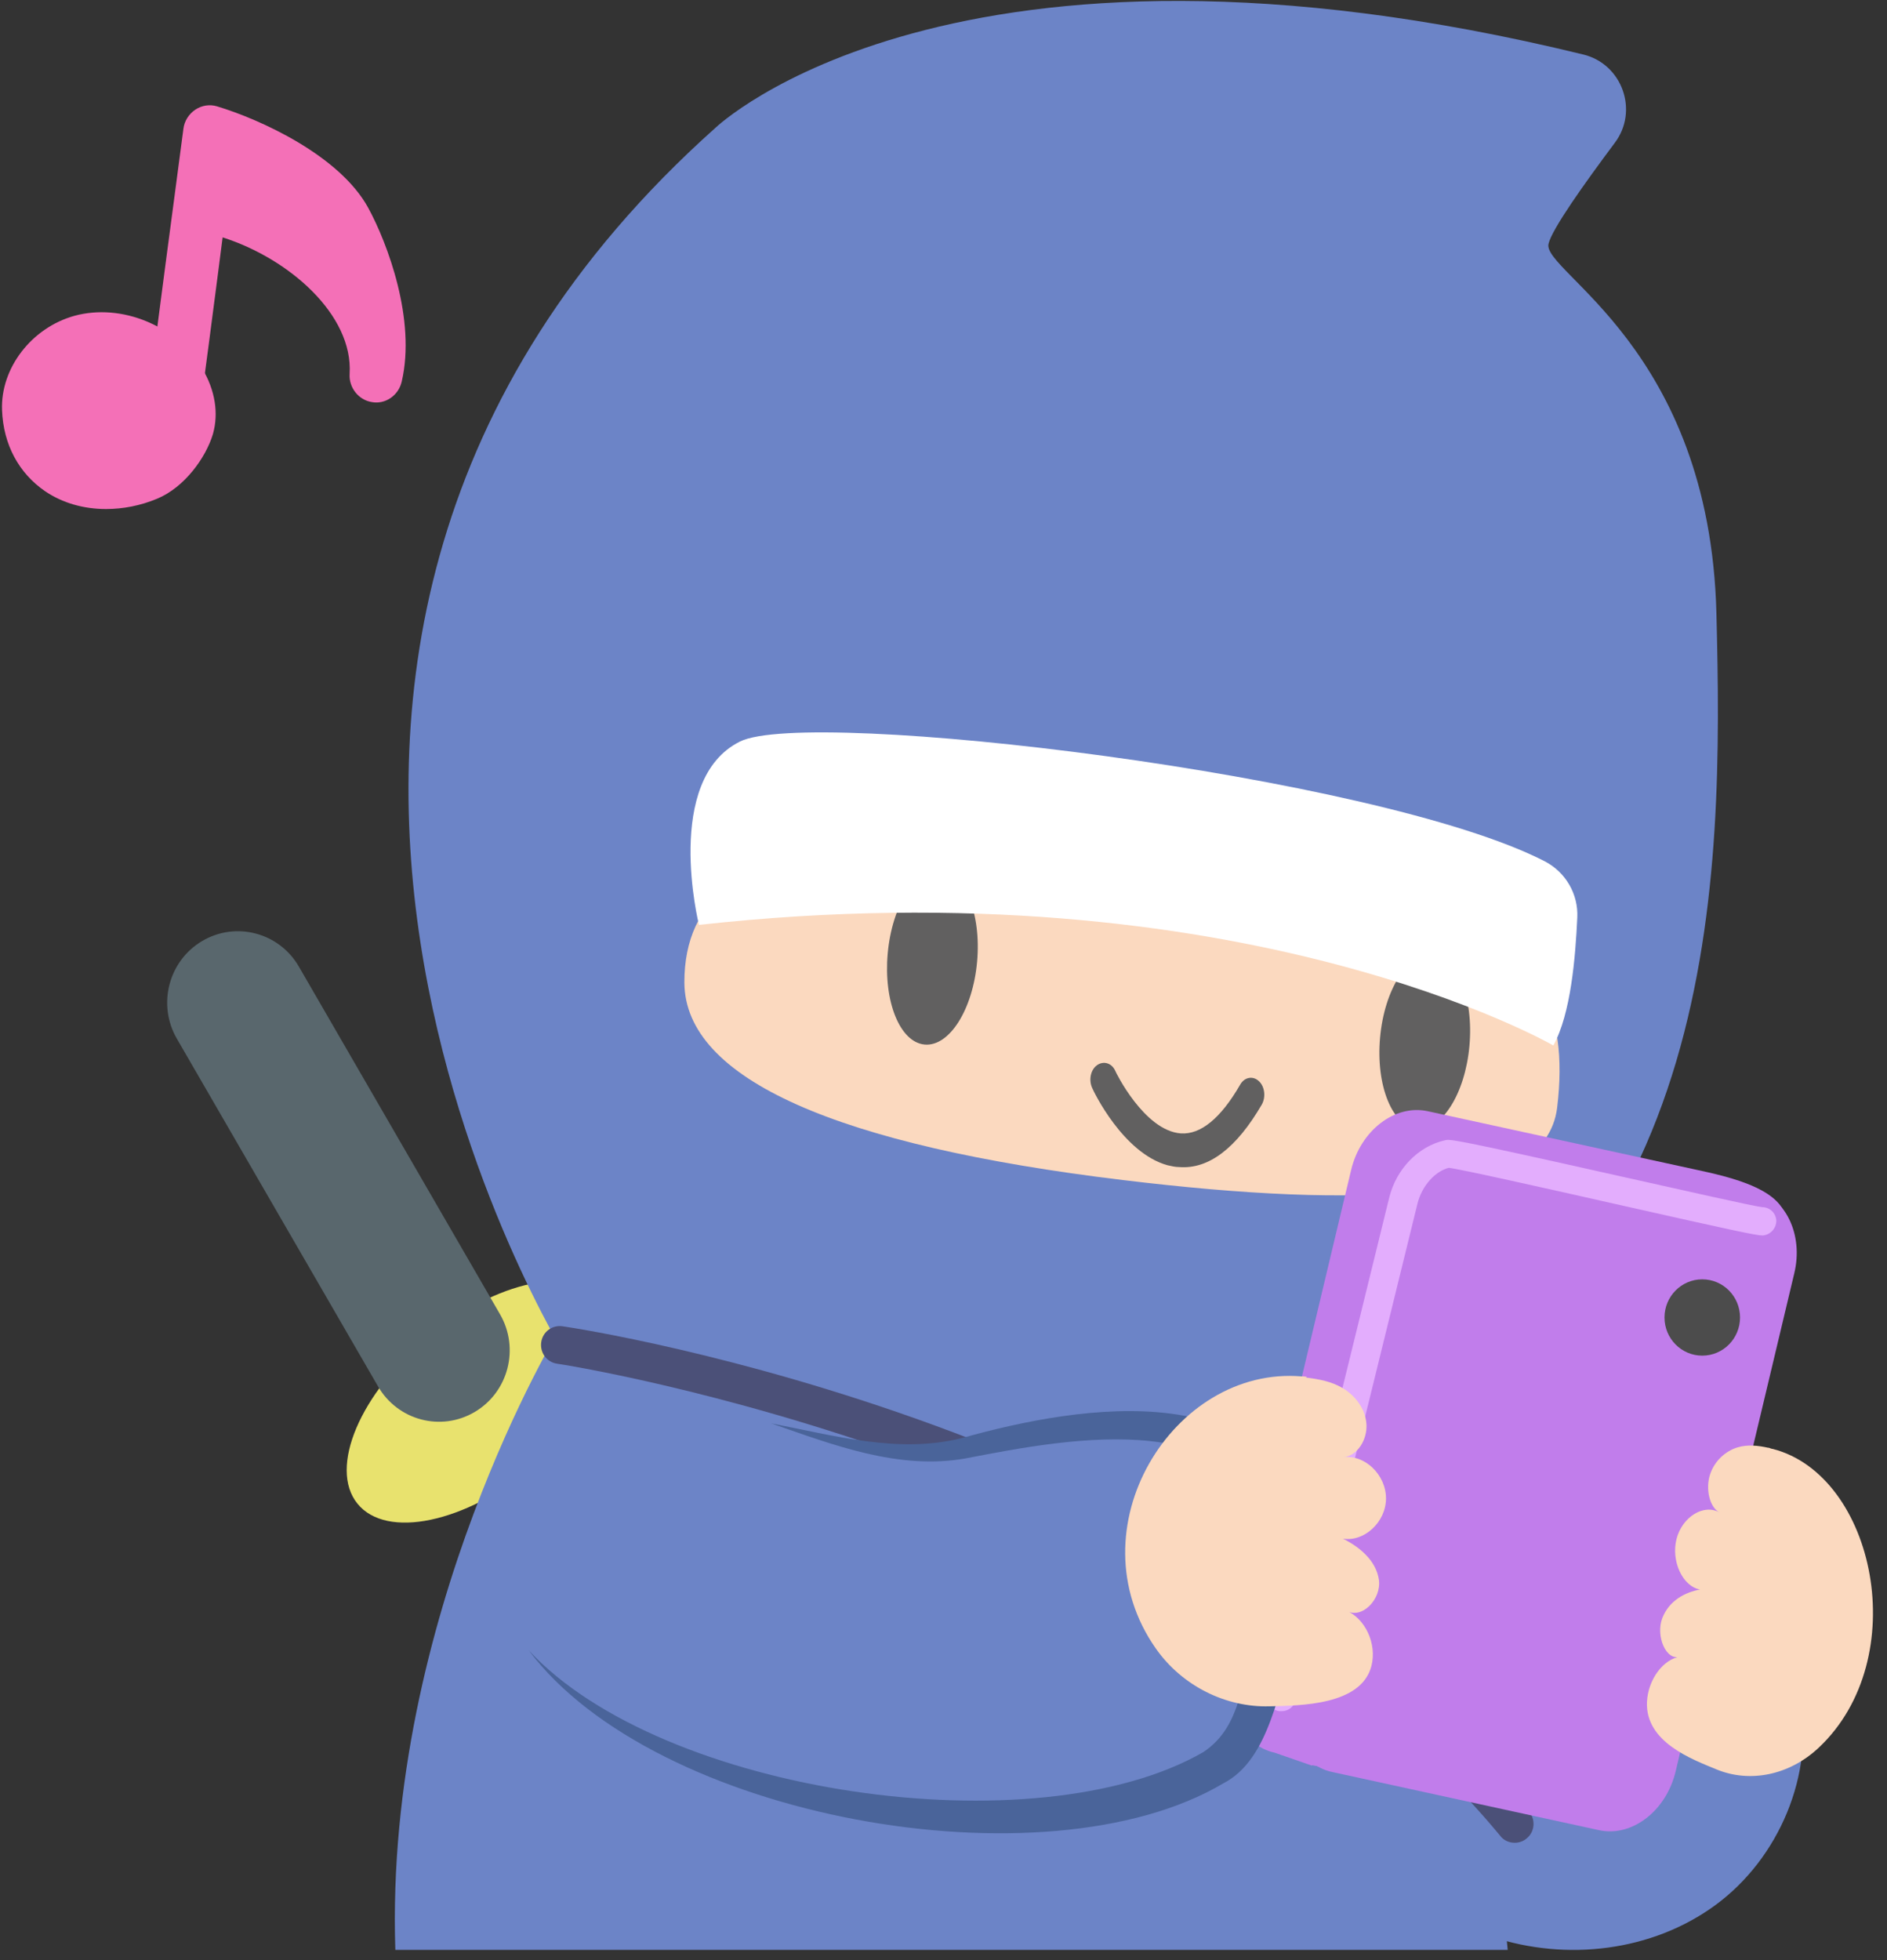
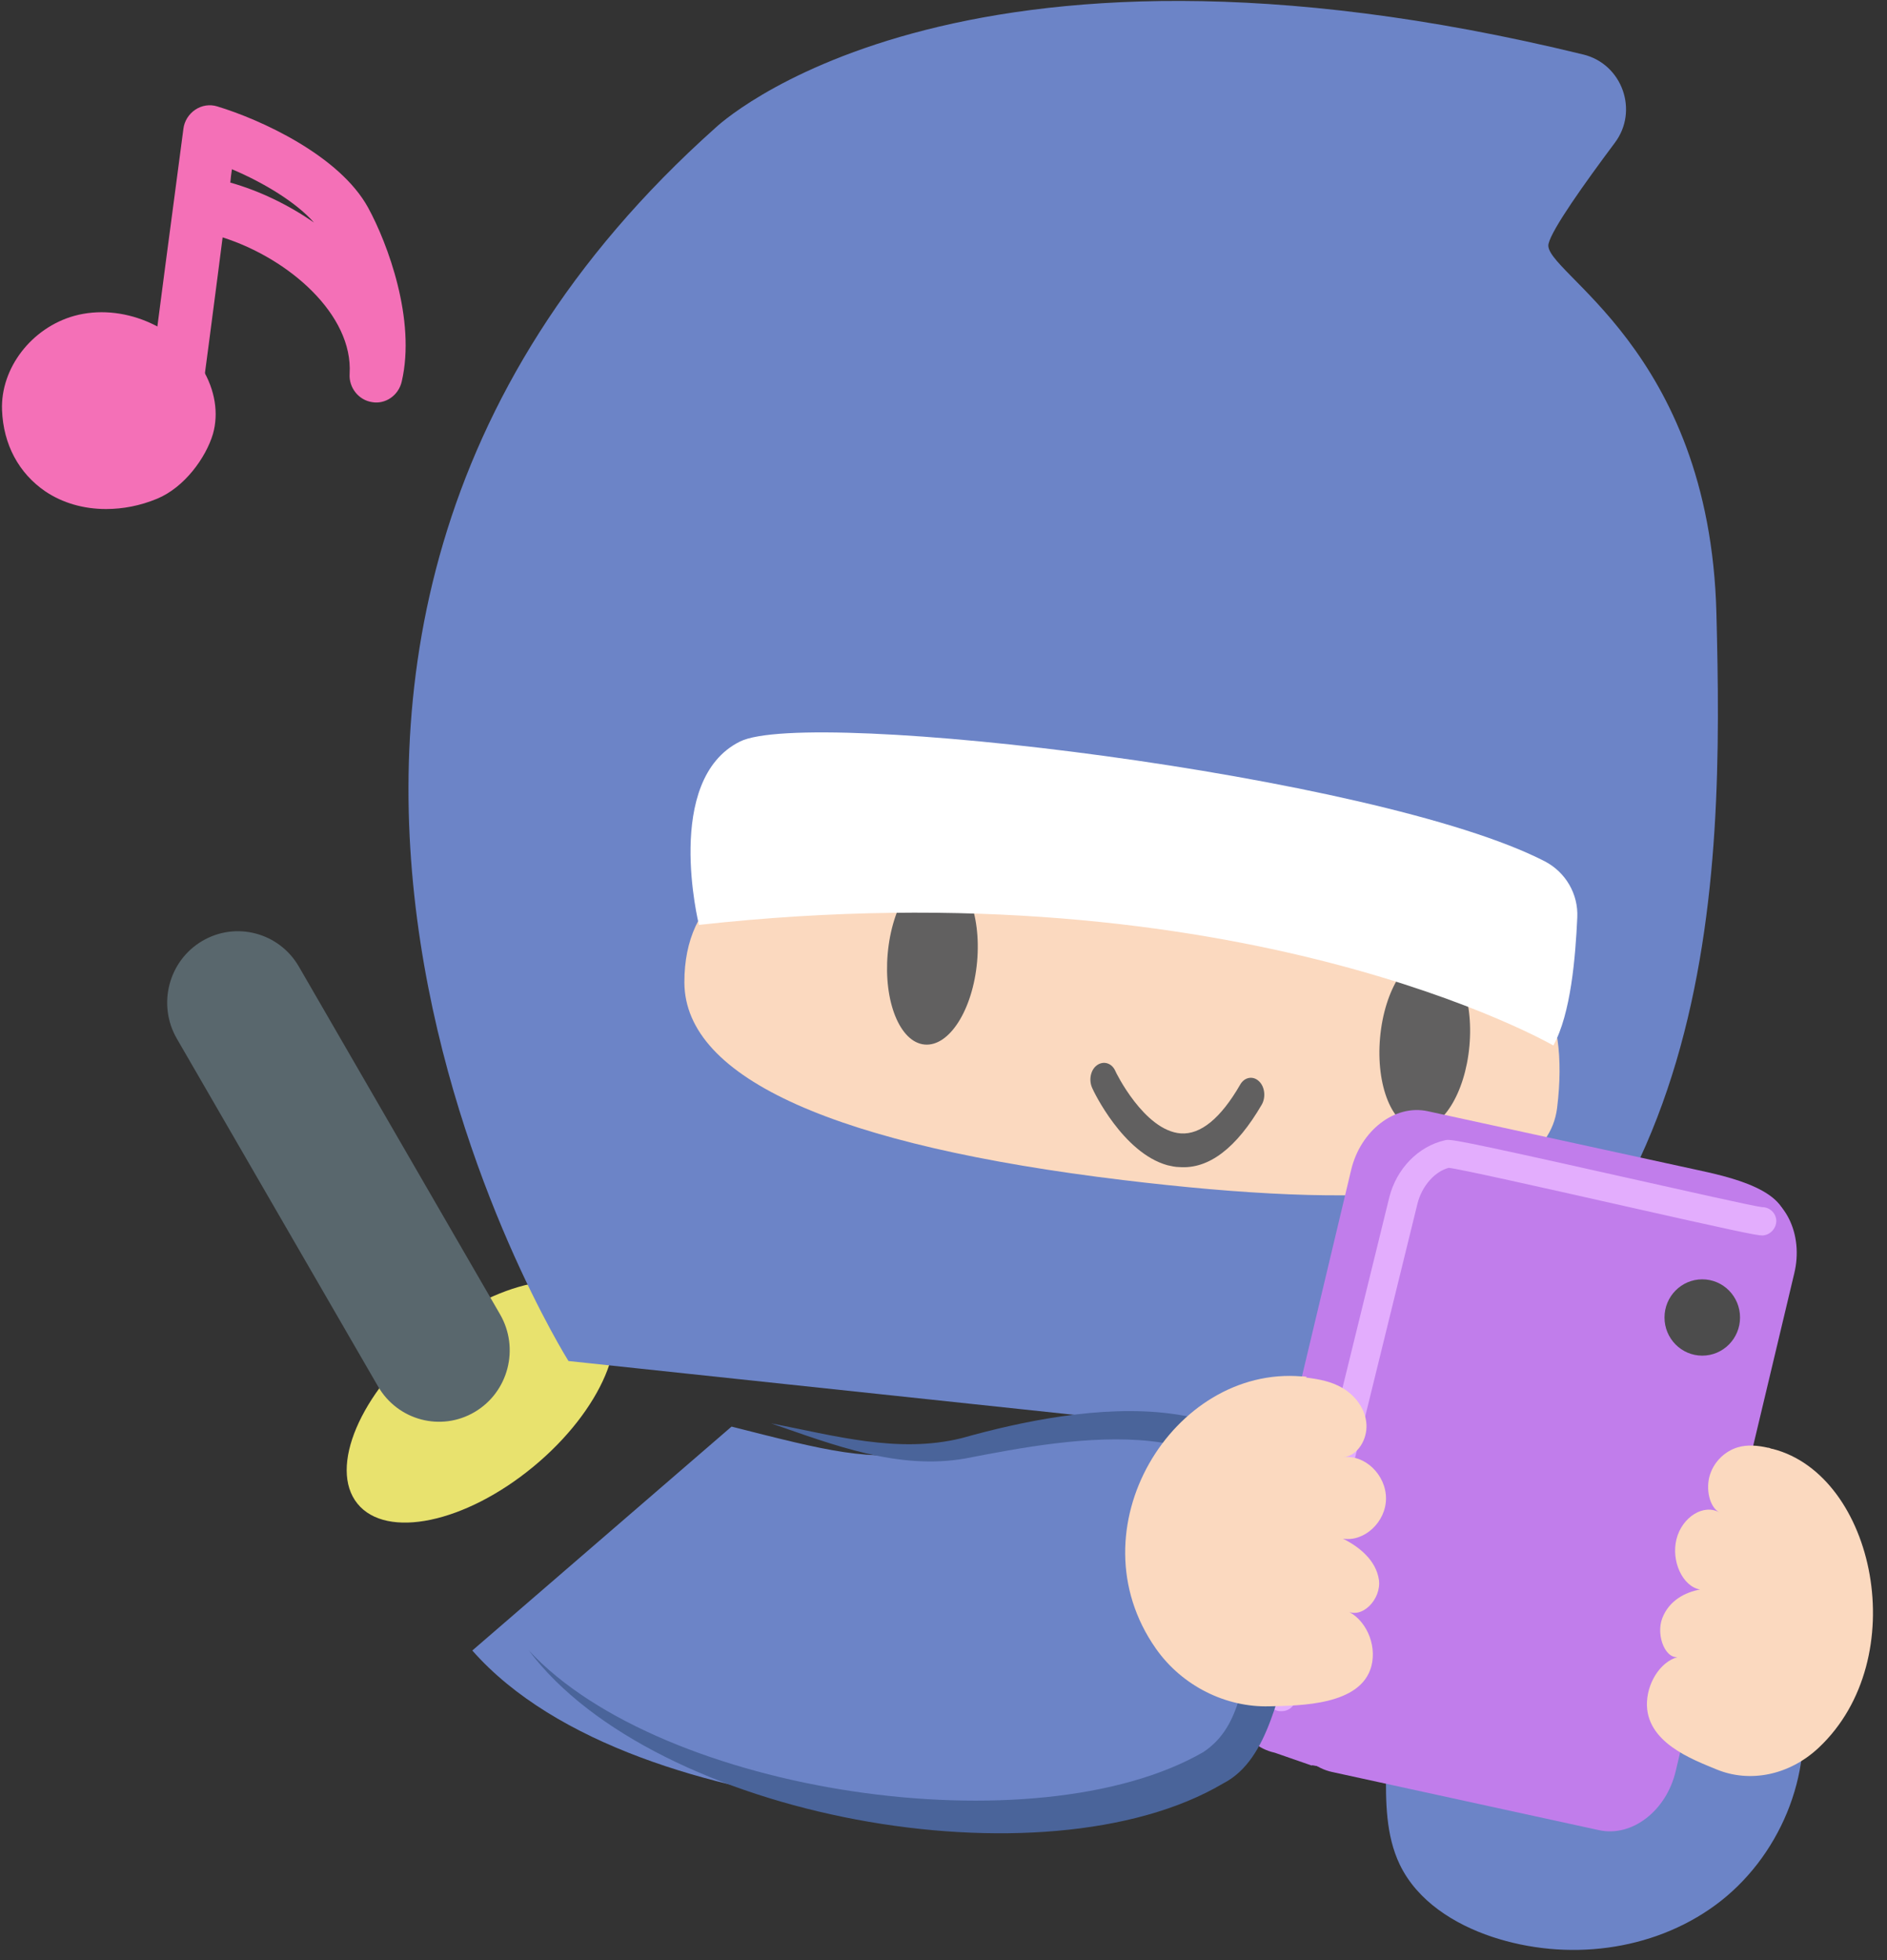
<svg xmlns="http://www.w3.org/2000/svg" width="78" height="81" viewBox="0 0 78 81" fill="none">
  <rect x="0" y="0" width="78" height="81" fill="#333333" stroke="none" />
  <path d="M22.045 60.611C24.86 58.287 26.171 55.201 24.971 53.719C23.772 52.236 20.517 52.919 17.702 55.244C14.886 57.569 13.576 60.655 14.775 62.137C15.974 63.619 19.229 62.936 22.045 60.611Z" fill="#E8E26E" />
  <path d="M12.354 39.944C11.54 38.537 9.751 38.063 8.358 38.886C6.965 39.708 6.496 41.516 7.31 42.922L15.626 57.291C16.44 58.698 18.229 59.172 19.622 58.349C21.015 57.527 21.484 55.719 20.669 54.312L12.354 39.944Z" fill="#59676D" />
-   <path d="M62.322 80.578C61.527 71.923 59.234 63.528 54.289 56.034C44.198 40.786 23.141 54.904 23.141 54.904C23.141 54.904 15.888 66.779 16.341 80.578H62.322Z" fill="#6C84C7" />
  <path d="M67.707 64.047C70.925 64.211 73.787 66.92 74.402 70.122C75.016 73.323 73.529 76.804 70.909 78.725C68.289 80.646 64.748 81.056 61.676 80.038C60.107 79.513 58.587 78.561 57.859 77.05C57.277 75.835 57.277 74.44 57.293 73.093C57.293 71.731 57.326 70.335 57.779 69.055C58.231 67.774 59.202 66.592 60.511 66.28" fill="#6C84C7" />
  <path d="M23.498 56.243C23.498 56.243 5.152 27.078 29.573 5.282C29.573 5.282 39.341 -4.117 65.447 2.253C67.054 2.644 67.75 4.58 66.745 5.907C65.509 7.562 64.148 9.467 64.009 10.076C63.731 11.231 70.671 14.369 70.949 25.345C71.227 36.321 71.197 52.293 56.08 59.709" fill="#6C84C7" />
-   <path d="M62.604 76.15C62.388 76.15 62.156 76.056 62.017 75.869C49.219 60.412 23.283 56.384 23.021 56.353C22.603 56.29 22.31 55.9 22.372 55.463C22.433 55.041 22.82 54.745 23.253 54.807C24.334 54.963 50.023 58.945 63.207 74.87C63.485 75.198 63.439 75.697 63.114 75.963C62.975 76.088 62.79 76.15 62.62 76.15H62.604Z" fill="#4B5078" />
  <path d="M64.364 45.783C63.869 49.733 56.249 49.951 46.419 48.765C34.642 47.344 28.305 44.596 28.289 40.599C28.274 33.448 38.676 34.323 48.521 35.806C58.352 37.289 65.4 37.32 64.364 45.783Z" fill="#FBD9BF" />
  <path d="M40.389 39.741C40.566 37.757 39.883 36.074 38.862 35.981C37.842 35.888 36.871 37.42 36.694 39.404C36.517 41.388 37.2 43.072 38.22 43.165C39.24 43.258 40.211 41.725 40.389 39.741Z" fill="#616060" />
  <path d="M60.74 43.216C60.917 41.232 60.234 39.548 59.214 39.455C58.194 39.362 57.223 40.895 57.046 42.879C56.868 44.862 57.552 46.546 58.572 46.639C59.592 46.732 60.563 45.2 60.74 43.216Z" fill="#616060" />
  <path d="M28.888 38.205C28.888 38.205 27.405 32.223 30.588 30.643C33.446 29.224 56.901 32.013 63.854 35.593C64.719 36.044 65.244 36.947 65.198 37.915C65.121 39.56 64.935 41.882 64.209 43.204C64.209 43.204 51.307 35.738 28.888 38.221V38.205Z" fill="white" />
  <path d="M54.225 72.961L52.695 72.43C51.335 72.134 50.547 70.557 50.949 68.918L55.848 48.355C56.235 46.716 57.657 45.623 59.017 45.92L70.053 48.324C71.413 48.621 74.18 49.183 73.793 50.822L66.915 72.384C66.529 74.023 55.601 73.242 54.241 72.946L54.225 72.961Z" fill="#C17DEB" />
  <path d="M66.096 75.63L55.06 73.225C53.7 72.929 52.912 71.352 53.314 69.713L58.214 49.15C58.6 47.511 60.022 46.418 61.382 46.715L72.418 49.119C73.778 49.416 74.566 50.993 74.164 52.632L69.265 73.194C68.878 74.834 67.456 75.927 66.096 75.63Z" fill="#C17DEB" />
  <path d="M70.364 56.021C71.226 56.021 71.925 55.315 71.925 54.444C71.925 53.573 71.226 52.867 70.364 52.867C69.502 52.867 68.803 53.573 68.803 54.444C68.803 55.315 69.502 56.021 70.364 56.021Z" fill="#4C4C4C" />
  <path d="M52.945 70.712C52.945 70.712 52.852 70.712 52.806 70.696C52.497 70.618 52.311 70.305 52.389 69.993L57.427 49.478C57.721 48.307 58.617 47.37 59.73 47.12C59.947 47.073 59.993 47.042 67.026 48.619C69.607 49.197 72.513 49.852 72.837 49.884C73.146 49.884 73.409 50.118 73.425 50.446C73.425 50.774 73.162 51.039 72.853 51.055C72.605 51.055 71.709 50.867 66.794 49.759C63.888 49.103 60.271 48.291 59.885 48.26C59.328 48.401 58.772 48.994 58.587 49.759L53.548 70.274C53.486 70.54 53.239 70.712 52.991 70.712H52.945Z" fill="#E3ADFD" />
  <path d="M19.523 68.206C22.958 72.107 29.43 73.927 34.961 74.606C39.782 75.192 46.072 75.392 50.084 72.817C51.653 71.814 51.834 69.224 52.709 67.651C53.584 66.078 53.832 64.119 53.039 62.5C51.9 60.141 48.879 59.015 46.105 58.984C43.331 58.953 41.367 59.554 38.626 59.986C35.885 60.418 34.201 59.956 30.239 58.953" fill="#6C84C7" />
  <path d="M21.859 68.203C27.362 74.135 42.803 76.399 49.742 72.403C51.443 71.263 51.195 69.296 52.185 67.391C52.772 66.267 53.035 65.064 52.88 63.878C51.582 58.038 44.395 59.397 39.897 60.271C37.13 60.755 34.441 59.709 31.875 58.819C34.472 59.319 37.13 60.084 39.758 59.428C44.704 58.038 52.896 56.696 54.348 63.675C54.58 65.205 54.209 66.782 53.545 68.062C52.803 69.67 52.54 72.683 50.562 73.698C43.174 78.07 27.053 75.135 21.859 68.203Z" fill="#4A649A" />
  <path d="M53.993 56.927C54.509 56.991 55.039 57.087 55.495 57.359C56.011 57.663 56.438 58.207 56.482 58.847C56.526 59.487 56.114 60.159 55.525 60.223C56.408 60.095 57.291 60.943 57.291 61.919C57.291 62.895 56.393 63.727 55.51 63.584C56.187 63.919 56.879 64.48 56.997 65.28C57.115 66.08 56.276 66.96 55.628 66.544C56.438 66.88 56.923 67.936 56.688 68.848C56.261 70.48 53.743 70.48 52.462 70.512C50.681 70.56 48.87 69.68 47.78 68.128C44.306 63.183 48.502 56.431 53.802 56.879C53.876 56.879 53.935 56.879 54.008 56.895L53.993 56.927Z" fill="#FBD9BF" />
  <path d="M73.087 59.828C72.674 59.734 72.232 59.687 71.82 59.813C71.349 59.955 70.877 60.348 70.686 60.931C70.494 61.513 70.656 62.285 71.083 62.505C70.435 62.127 69.537 62.679 69.301 63.592C69.065 64.505 69.551 65.56 70.273 65.686C69.654 65.796 68.992 66.143 68.712 66.867C68.432 67.591 68.859 68.662 69.463 68.457C68.756 68.552 68.122 69.402 68.078 70.331C68.004 72 69.964 72.709 70.951 73.118C72.321 73.685 73.956 73.37 75.179 72.221C79.097 68.536 77.506 60.962 73.278 59.876C73.219 59.876 73.175 59.844 73.116 59.828H73.087Z" fill="#FBD9BF" />
  <path d="M48.26 48.153C46.417 47.645 45.199 45.089 45.154 44.976C44.991 44.638 45.08 44.205 45.347 44.017C45.615 43.829 45.957 43.923 46.105 44.262C46.105 44.281 47.294 46.724 48.809 46.837C49.626 46.893 50.458 46.217 51.261 44.826C51.439 44.506 51.795 44.45 52.033 44.675C52.286 44.901 52.33 45.352 52.152 45.653C51.112 47.438 49.968 48.322 48.75 48.228C48.586 48.228 48.423 48.19 48.26 48.153Z" fill="#616060" />
  <path d="M1.187 16.907C1.147 15.691 2.077 14.501 3.366 14.146C4.908 13.722 6.662 14.542 7.433 15.841C7.752 16.388 7.925 17.03 7.752 17.618C7.54 18.343 6.835 19.259 6.091 19.573C3.646 20.558 1.28 19.354 1.187 16.921V16.907Z" fill="#F470B7" />
  <path d="M4.377 21.035C3.46 21.035 2.596 20.789 1.879 20.31C0.776 19.558 0.138 18.369 0.084 16.947C0.018 15.211 1.307 13.543 3.075 13.051C5.029 12.518 7.301 13.461 8.364 15.238C8.896 16.127 9.042 17.084 8.803 17.931C8.511 18.916 7.62 20.146 6.49 20.611C5.799 20.898 5.082 21.035 4.391 21.035H4.377ZM2.277 16.865C2.304 17.549 2.583 18.082 3.075 18.41C3.739 18.861 4.723 18.889 5.68 18.506C6.052 18.355 6.557 17.74 6.703 17.275C6.77 17.056 6.69 16.742 6.49 16.414C5.932 15.484 4.656 14.951 3.646 15.225C2.875 15.443 2.251 16.168 2.277 16.851V16.865Z" fill="#F470B7" />
-   <path d="M7.154 16.931C7.673 13.117 8.151 9.289 8.669 5.475C10.703 6.09 13.401 7.525 14.278 9.139C15.102 10.656 16.032 13.431 15.554 15.496C15.74 12.324 12.338 9.33 8.776 8.523" fill="#F470B7" />
  <path d="M7.155 18.054C7.155 18.054 7.049 18.054 6.996 18.054C6.398 17.972 5.972 17.398 6.066 16.782C6.331 14.841 6.584 12.9 6.836 10.959C7.089 9.085 7.328 7.213 7.581 5.326C7.62 4.998 7.807 4.711 8.072 4.533C8.338 4.355 8.67 4.301 8.976 4.396C10.744 4.929 14.04 6.42 15.223 8.593C16.02 10.056 17.203 13.214 16.605 15.771C16.472 16.345 15.927 16.714 15.382 16.618C14.824 16.536 14.412 16.017 14.452 15.443C14.598 13.009 11.953 10.685 9.202 9.81C9.136 10.289 9.082 10.781 9.016 11.259C8.763 13.201 8.511 15.156 8.245 17.097C8.165 17.657 7.7 18.068 7.155 18.068V18.054ZM9.508 7.541C10.717 7.882 11.913 8.457 12.976 9.195C12.259 8.375 10.916 7.554 9.587 6.994C9.561 7.171 9.534 7.363 9.521 7.541H9.508Z" fill="#F470B7" />
</svg>